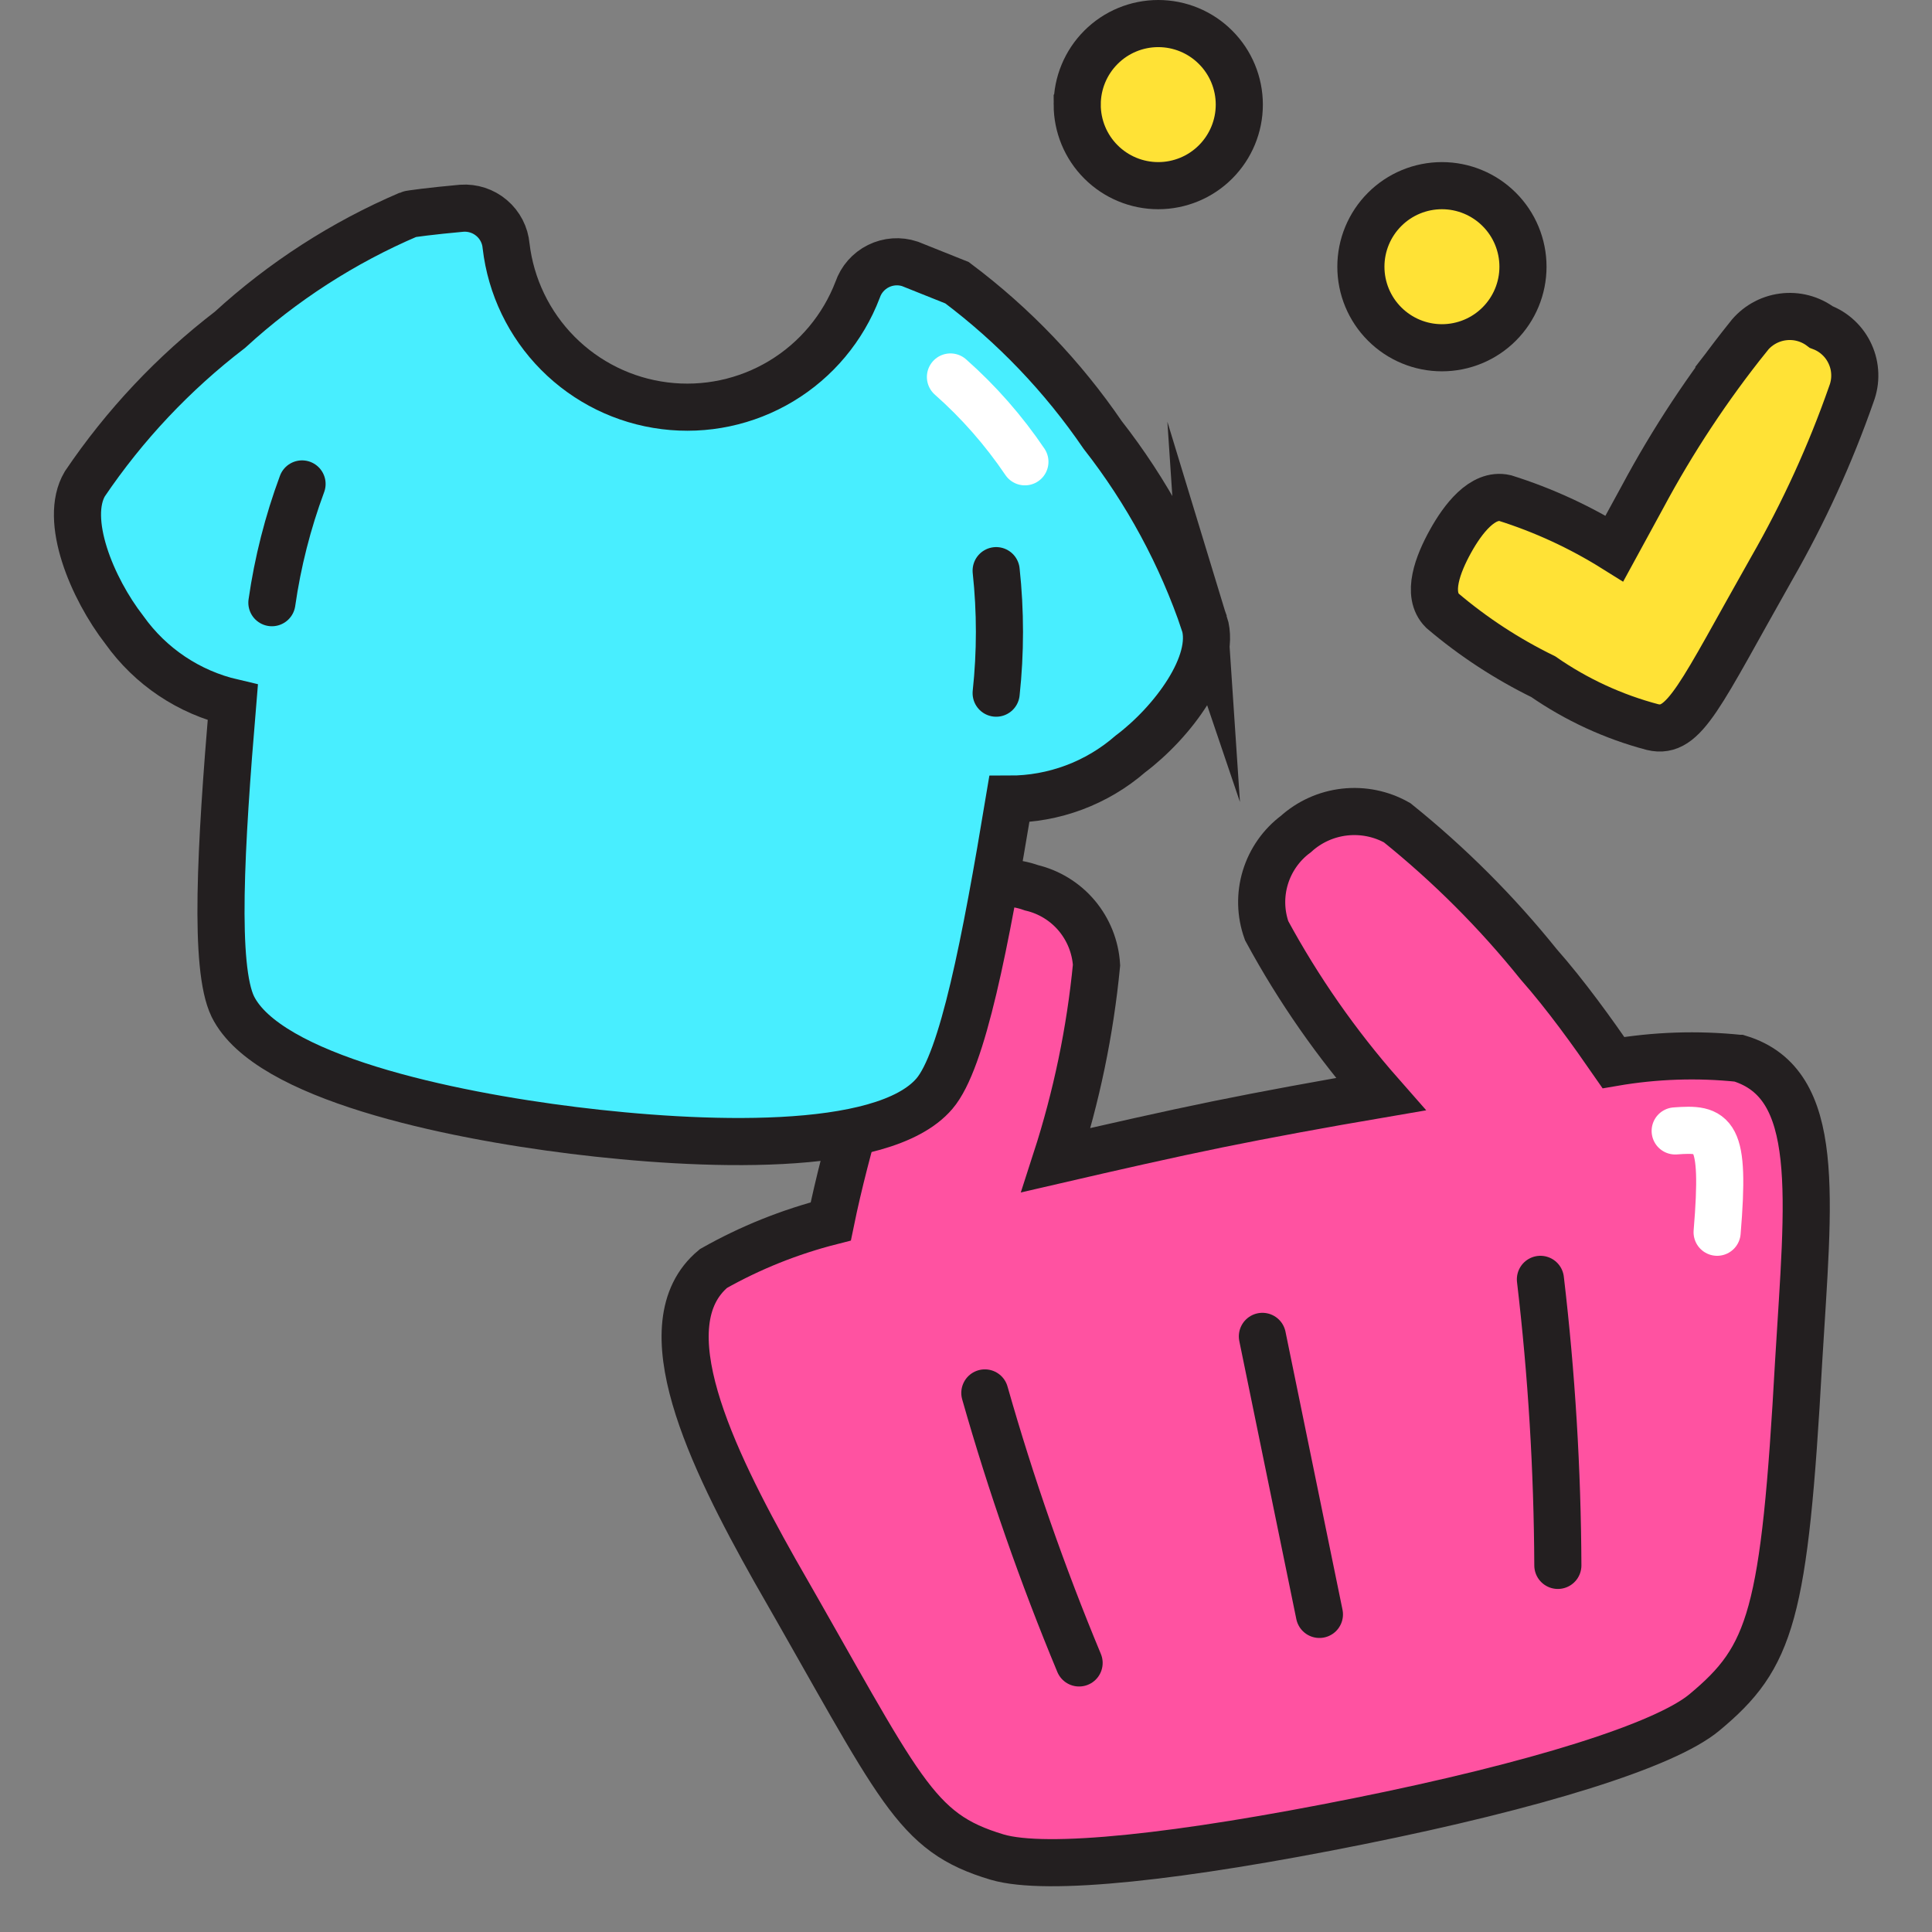
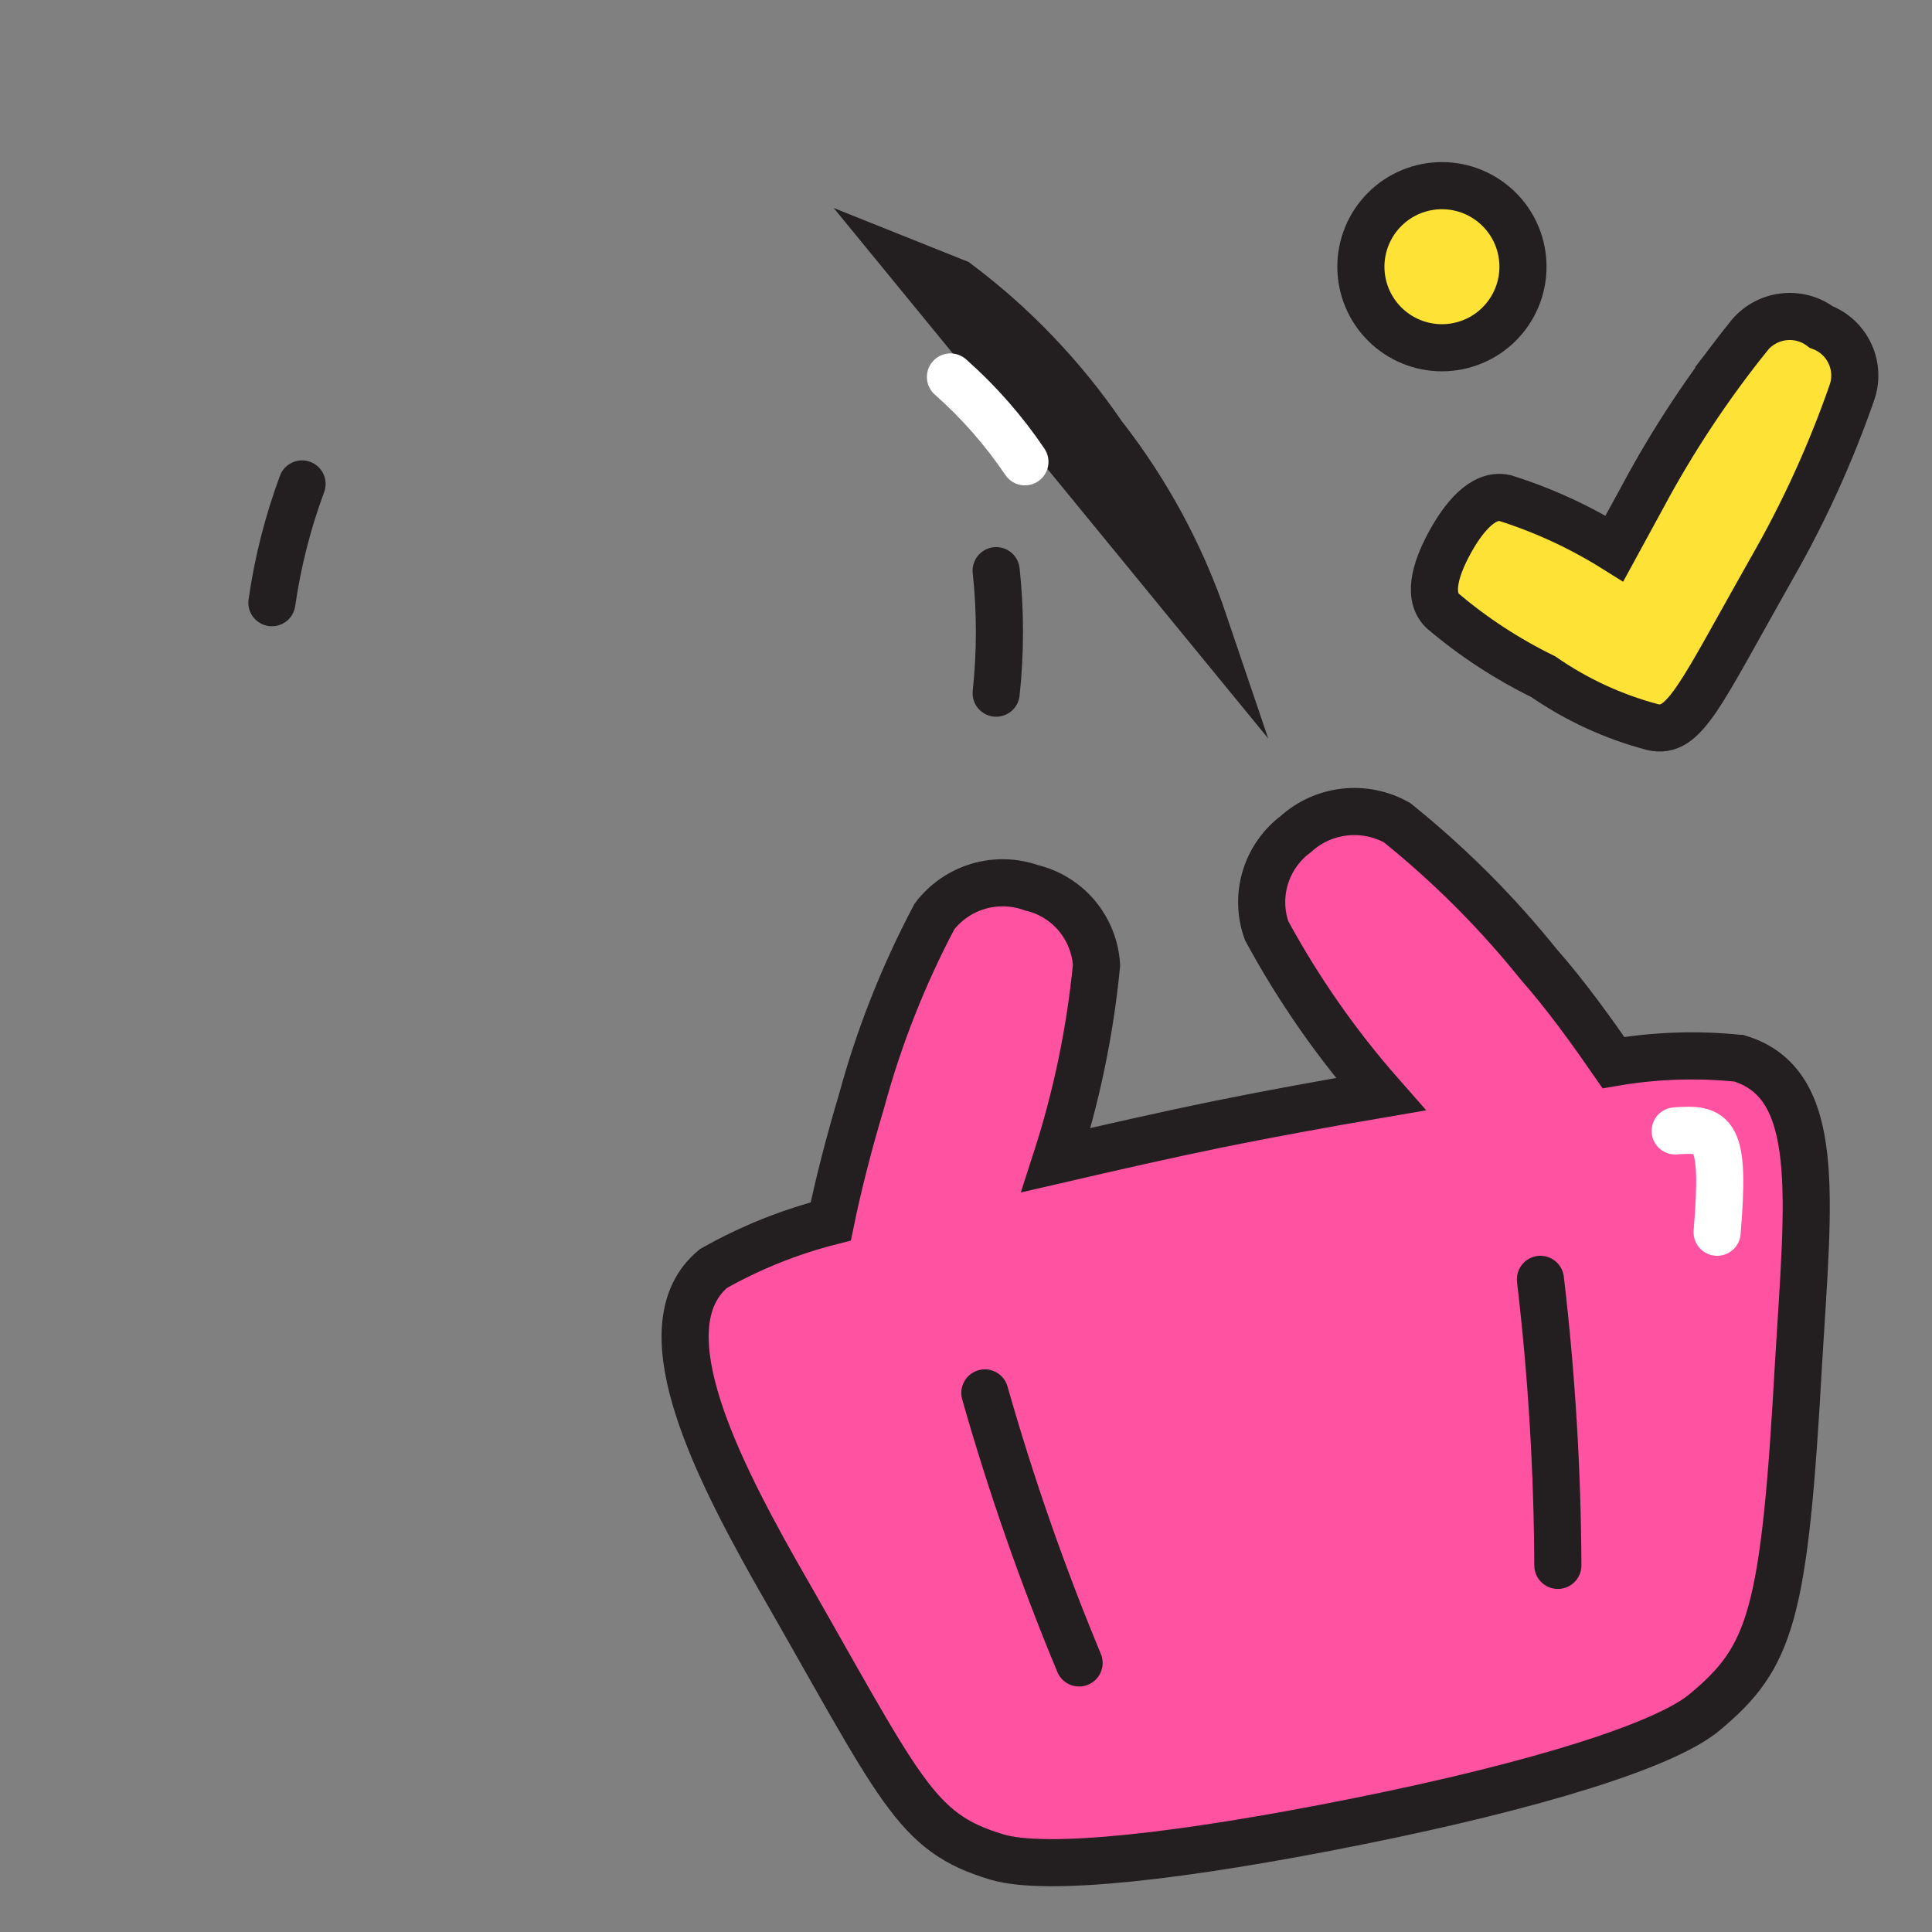
<svg xmlns="http://www.w3.org/2000/svg" fill="none" viewBox="-0.5 0 41 41" id="Checking-Order--Streamline-Stickies">
  <rect x="-0.5" y="0" width="41" height="41" fill="#808080" stroke="none" />
  <desc>
    Checking Order Streamline Icon: https://streamlinehq.com
  </desc>
  <path fill="#ff52a1" stroke="#231f20" stroke-miterlimit="10" d="M36.41 22.46c-0.89 -0.093 -1.788 -0.062 -2.67 0.09 -0.45 -0.65 -1 -1.42 -1.59 -2.09 -0.889 -1.106 -1.895 -2.111 -3 -3 -0.338 -0.191 -0.728 -0.27 -1.114 -0.227 -0.386 0.043 -0.748 0.206 -1.036 0.467 -0.309 0.23 -0.536 0.554 -0.648 0.923 -0.112 0.369 -0.102 0.764 0.028 1.127 0.674 1.244 1.486 2.408 2.42 3.47 -1.23 0.21 -2.43 0.43 -3.46 0.64 -1.03 0.21 -2.22 0.48 -3.43 0.76 0.435 -1.345 0.724 -2.733 0.86 -4.14 -0.024 -0.385 -0.171 -0.752 -0.419 -1.048 -0.248 -0.295 -0.585 -0.503 -0.961 -0.592 -0.364 -0.13 -0.759 -0.141 -1.13 -0.031 -0.37 0.11 -0.696 0.334 -0.93 0.641 -0.661 1.248 -1.181 2.567 -1.55 3.93 -0.25 0.83 -0.49 1.76 -0.65 2.54 -0.87 0.222 -1.708 0.558 -2.49 1 -1.42 1.18 -0.05 4 1.3 6.4 2.7 4.7 2.95 5.56 4.72 6.09 1.05 0.31 3.89 0 7.67 -0.76s6.5 -1.61 7.34 -2.31c1.42 -1.18 1.7 -2.05 2 -7.45 0.21 -3.5 0.51 -5.89 -1.26 -6.43Z" stroke-width="1" />
  <path stroke="#231f20" stroke-linecap="round" stroke-linejoin="round" d="M20.4 29.56c0.554 1.948 1.222 3.861 2 5.73" stroke-width="1" />
  <path stroke="#231f20" stroke-linecap="round" stroke-linejoin="round" d="M32.19 27.15c0.238 2.015 0.361 4.041 0.37 6.07" stroke-width="1" />
-   <path stroke="#231f20" stroke-linecap="round" stroke-linejoin="round" d="m26.29 28.36 1.21 5.9" stroke-width="1" />
  <path stroke="#ffffff" stroke-linecap="round" stroke-miterlimit="10" d="M35.05 24c0.82 -0.06 1.07 0 0.89 2.15" stroke-width="1" />
-   <path fill="#48eeff" stroke="#231f20" stroke-miterlimit="10" d="M25.06 13.23c-0.489 -1.446 -1.22 -2.798 -2.16 -4 -0.846 -1.239 -1.89 -2.33 -3.09 -3.23l-1 -0.4c-0.22 -0.073 -0.46 -0.056 -0.668 0.047 -0.208 0.103 -0.367 0.284 -0.442 0.503 -0.309 0.809 -0.88 1.492 -1.622 1.938 -0.742 0.446 -1.613 0.631 -2.473 0.523 -0.86 -0.107 -1.658 -0.5 -2.268 -1.115 -0.61 -0.615 -0.996 -1.417 -1.097 -2.277 -0.02 -0.23 -0.13 -0.443 -0.306 -0.592 -0.176 -0.15 -0.403 -0.224 -0.634 -0.208 -0.66 0.06 -1.1 0.12 -1.12 0.13 -1.396 0.596 -2.681 1.425 -3.8 2.45 -1.196 0.917 -2.236 2.021 -3.08 3.27 -0.45 0.76 0.15 2.21 0.84 3.1 0.553 0.777 1.371 1.324 2.3 1.54 -0.26 3.1 -0.4 5.62 0 6.45 0.74 1.5 4.57 2.3 7.23 2.63 2.66 0.33 6.57 0.5 7.66 -0.78 0.6 -0.7 1.08 -3.18 1.59 -6.25 0.945 0.001 1.857 -0.34 2.57 -0.96 0.89 -0.67 1.83 -1.92 1.57 -2.77Z" stroke-width="1" />
+   <path fill="#48eeff" stroke="#231f20" stroke-miterlimit="10" d="M25.06 13.23c-0.489 -1.446 -1.22 -2.798 -2.16 -4 -0.846 -1.239 -1.89 -2.33 -3.09 -3.23l-1 -0.4Z" stroke-width="1" />
  <path stroke="#231f20" stroke-linecap="round" stroke-miterlimit="10" d="M5.27 12.79c0.123 -0.86 0.338 -1.705 0.64 -2.52" stroke-width="1" />
  <path stroke="#231f20" stroke-linecap="round" stroke-miterlimit="10" d="M20.64 14.71c0.093 -0.864 0.093 -1.736 0 -2.6" stroke-width="1" />
  <path stroke="#ffffff" stroke-linecap="round" stroke-miterlimit="10" d="M19.67 8c0.601 0.531 1.131 1.136 1.58 1.8" stroke-width="1" />
-   <path fill="#ffe236" stroke="#231f20" stroke-miterlimit="10" d="M22.36 2.22c0 0.456 0.181 0.894 0.504 1.216 0.323 0.323 0.76 0.504 1.216 0.504 0.456 0 0.894 -0.181 1.216 -0.504 0.323 -0.323 0.504 -0.76 0.504 -1.216 0 -0.456 -0.181 -0.894 -0.504 -1.216C24.974 0.681 24.536 0.5 24.08 0.5c-0.456 0 -0.894 0.181 -1.216 0.504 -0.323 0.323 -0.504 0.76 -0.504 1.216Z" stroke-width="1" />
  <path fill="#ffe236" stroke="#231f20" stroke-miterlimit="10" d="M28.38 5.66c0 0.456 0.181 0.894 0.504 1.216 0.323 0.323 0.76 0.504 1.216 0.504 0.456 0 0.894 -0.181 1.216 -0.504 0.323 -0.323 0.504 -0.76 0.504 -1.216 0 -0.456 -0.181 -0.894 -0.504 -1.216 -0.323 -0.323 -0.76 -0.504 -1.216 -0.504 -0.456 0 -0.894 0.181 -1.216 0.504 -0.323 0.323 -0.504 0.76 -0.504 1.216Z" stroke-width="1" />
  <path fill="#ffe236" stroke="#231f20" stroke-miterlimit="10" d="M36.6 7.15c-0.849 1.059 -1.599 2.193 -2.24 3.39l-0.6 1.1c-0.725 -0.453 -1.504 -0.813 -2.32 -1.07 -0.48 -0.11 -0.9 0.45 -1.16 0.92 -0.26 0.47 -0.52 1.12 -0.17 1.47 0.652 0.554 1.371 1.024 2.14 1.4 0.705 0.489 1.49 0.851 2.32 1.07 0.68 0.16 1 -0.67 2.53 -3.37 0.676 -1.179 1.242 -2.417 1.69 -3.7 0.051 -0.135 0.076 -0.279 0.071 -0.424 -0.004 -0.145 -0.037 -0.287 -0.097 -0.419 -0.059 -0.132 -0.144 -0.251 -0.25 -0.35 -0.105 -0.099 -0.229 -0.176 -0.365 -0.227 -0.234 -0.177 -0.528 -0.254 -0.818 -0.214 -0.29 0.039 -0.553 0.192 -0.732 0.424Z" stroke-width="1" />
</svg>